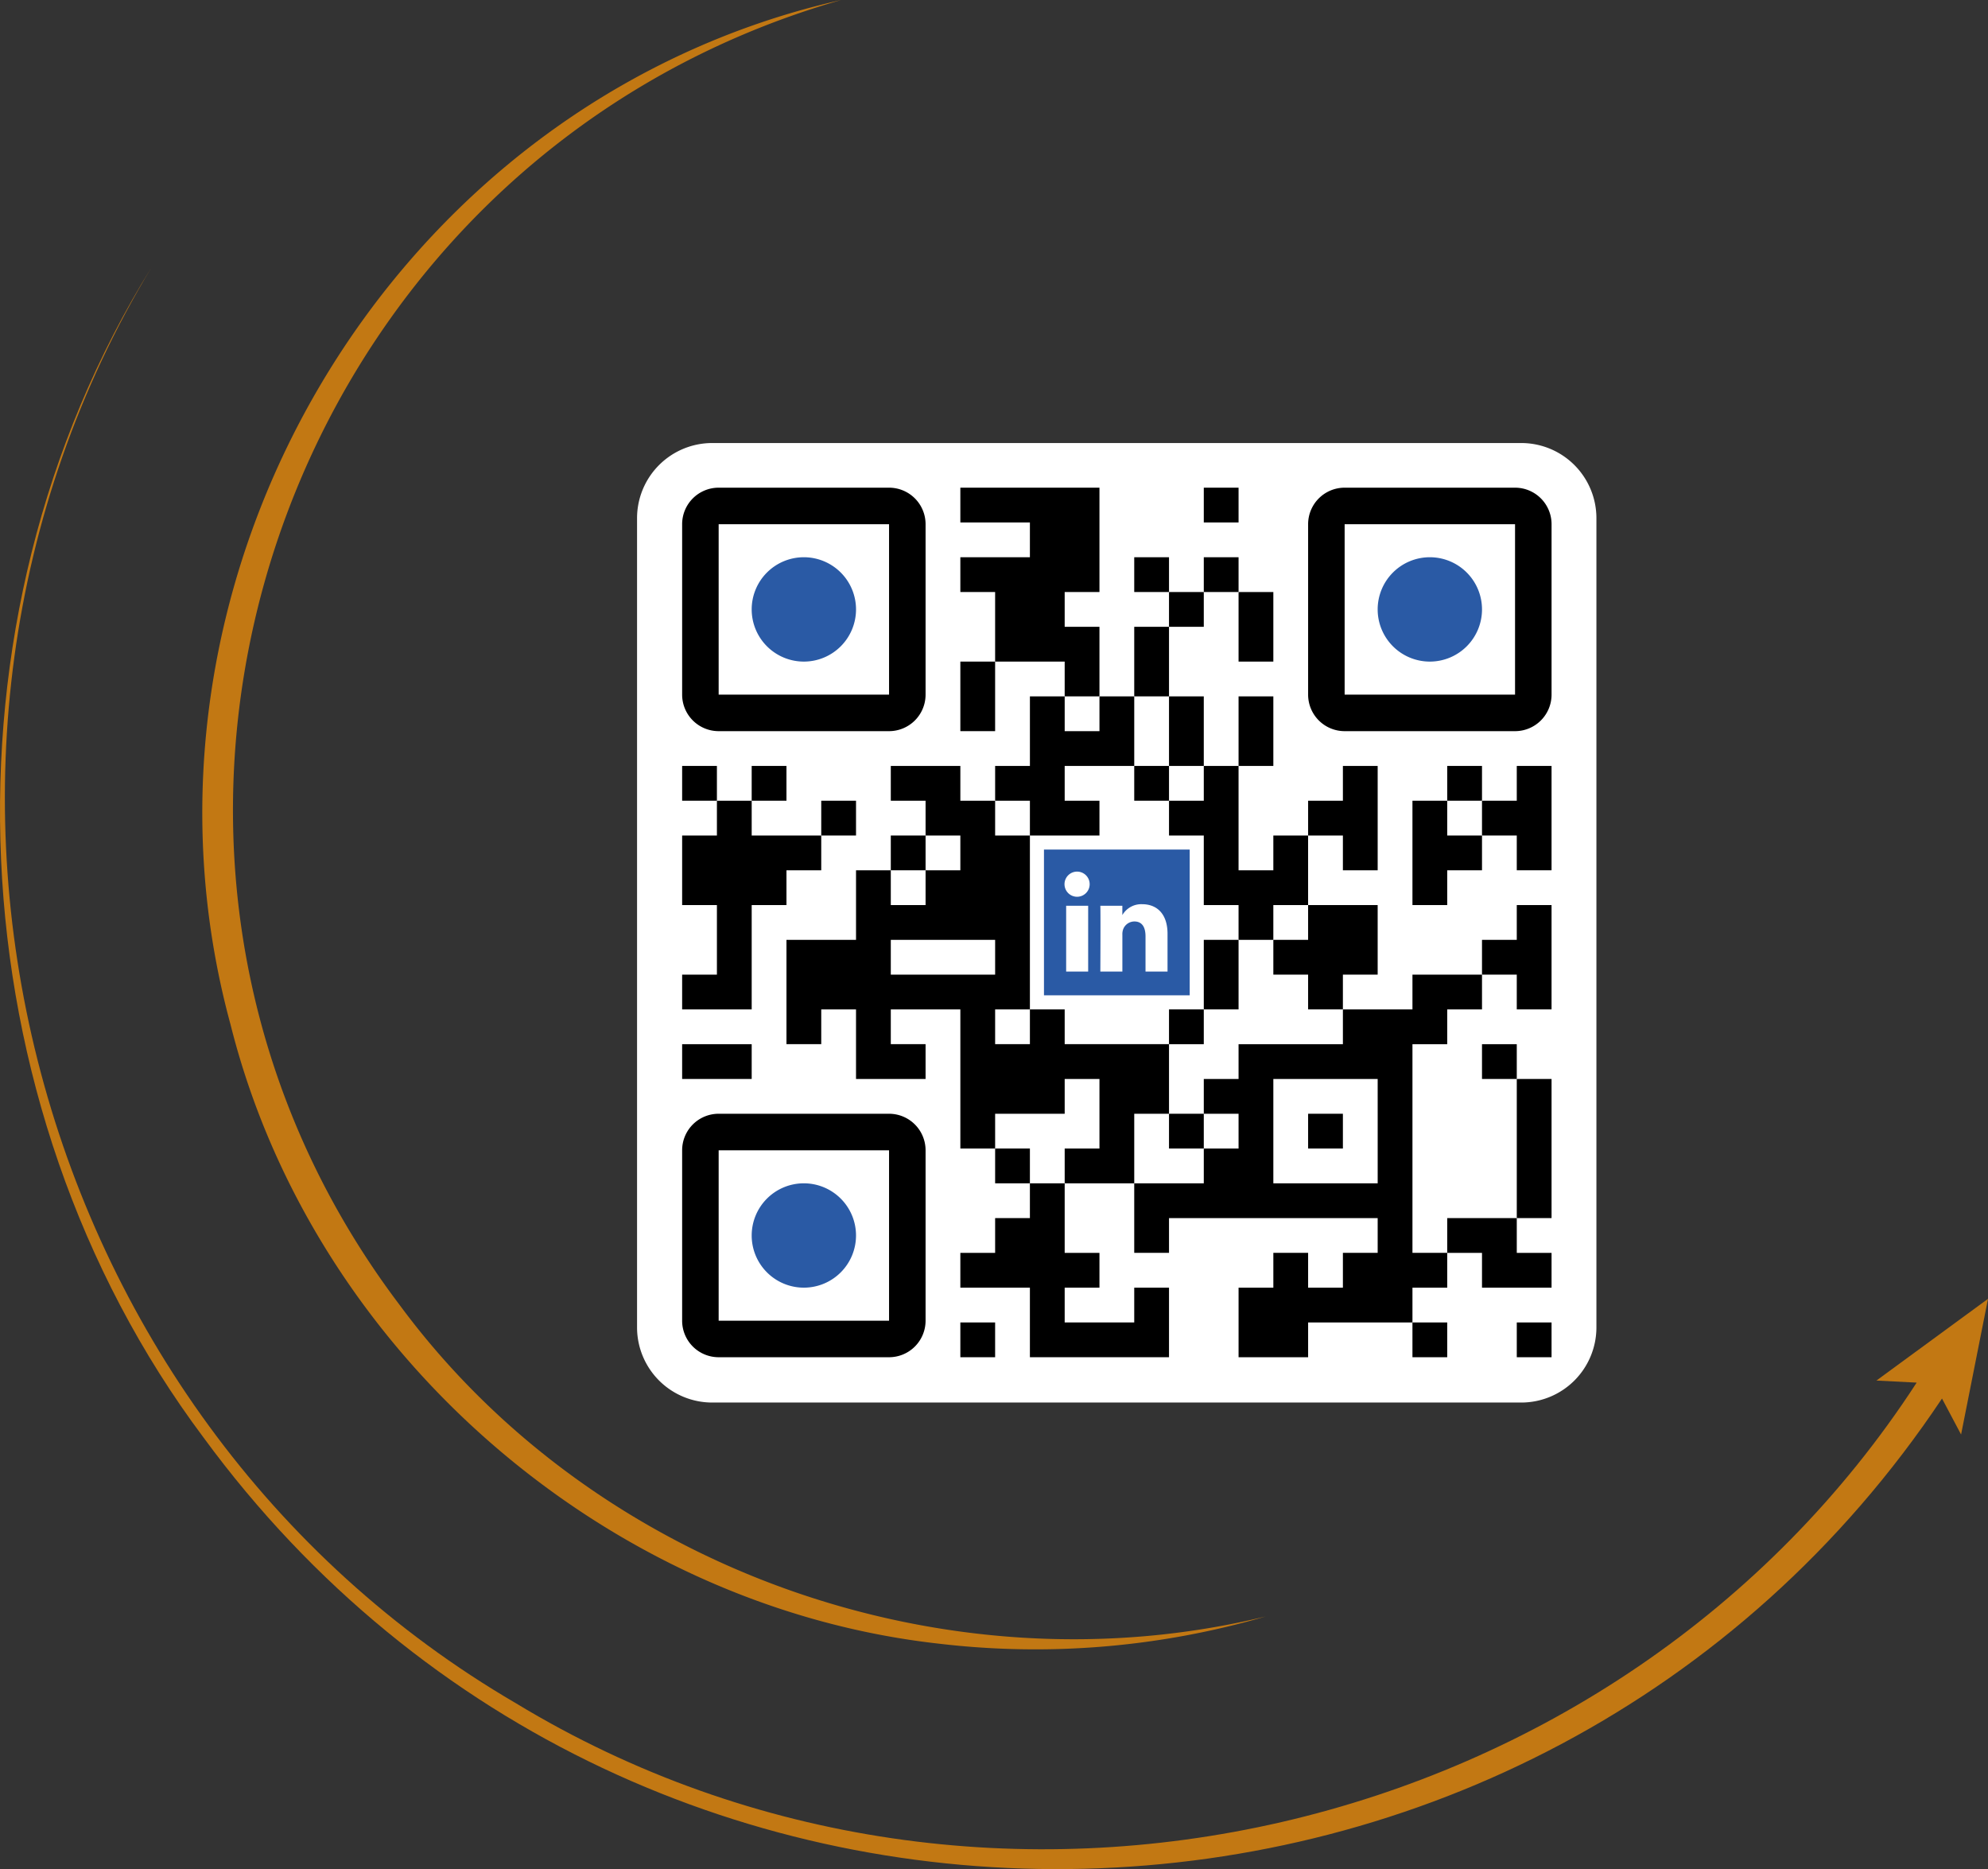
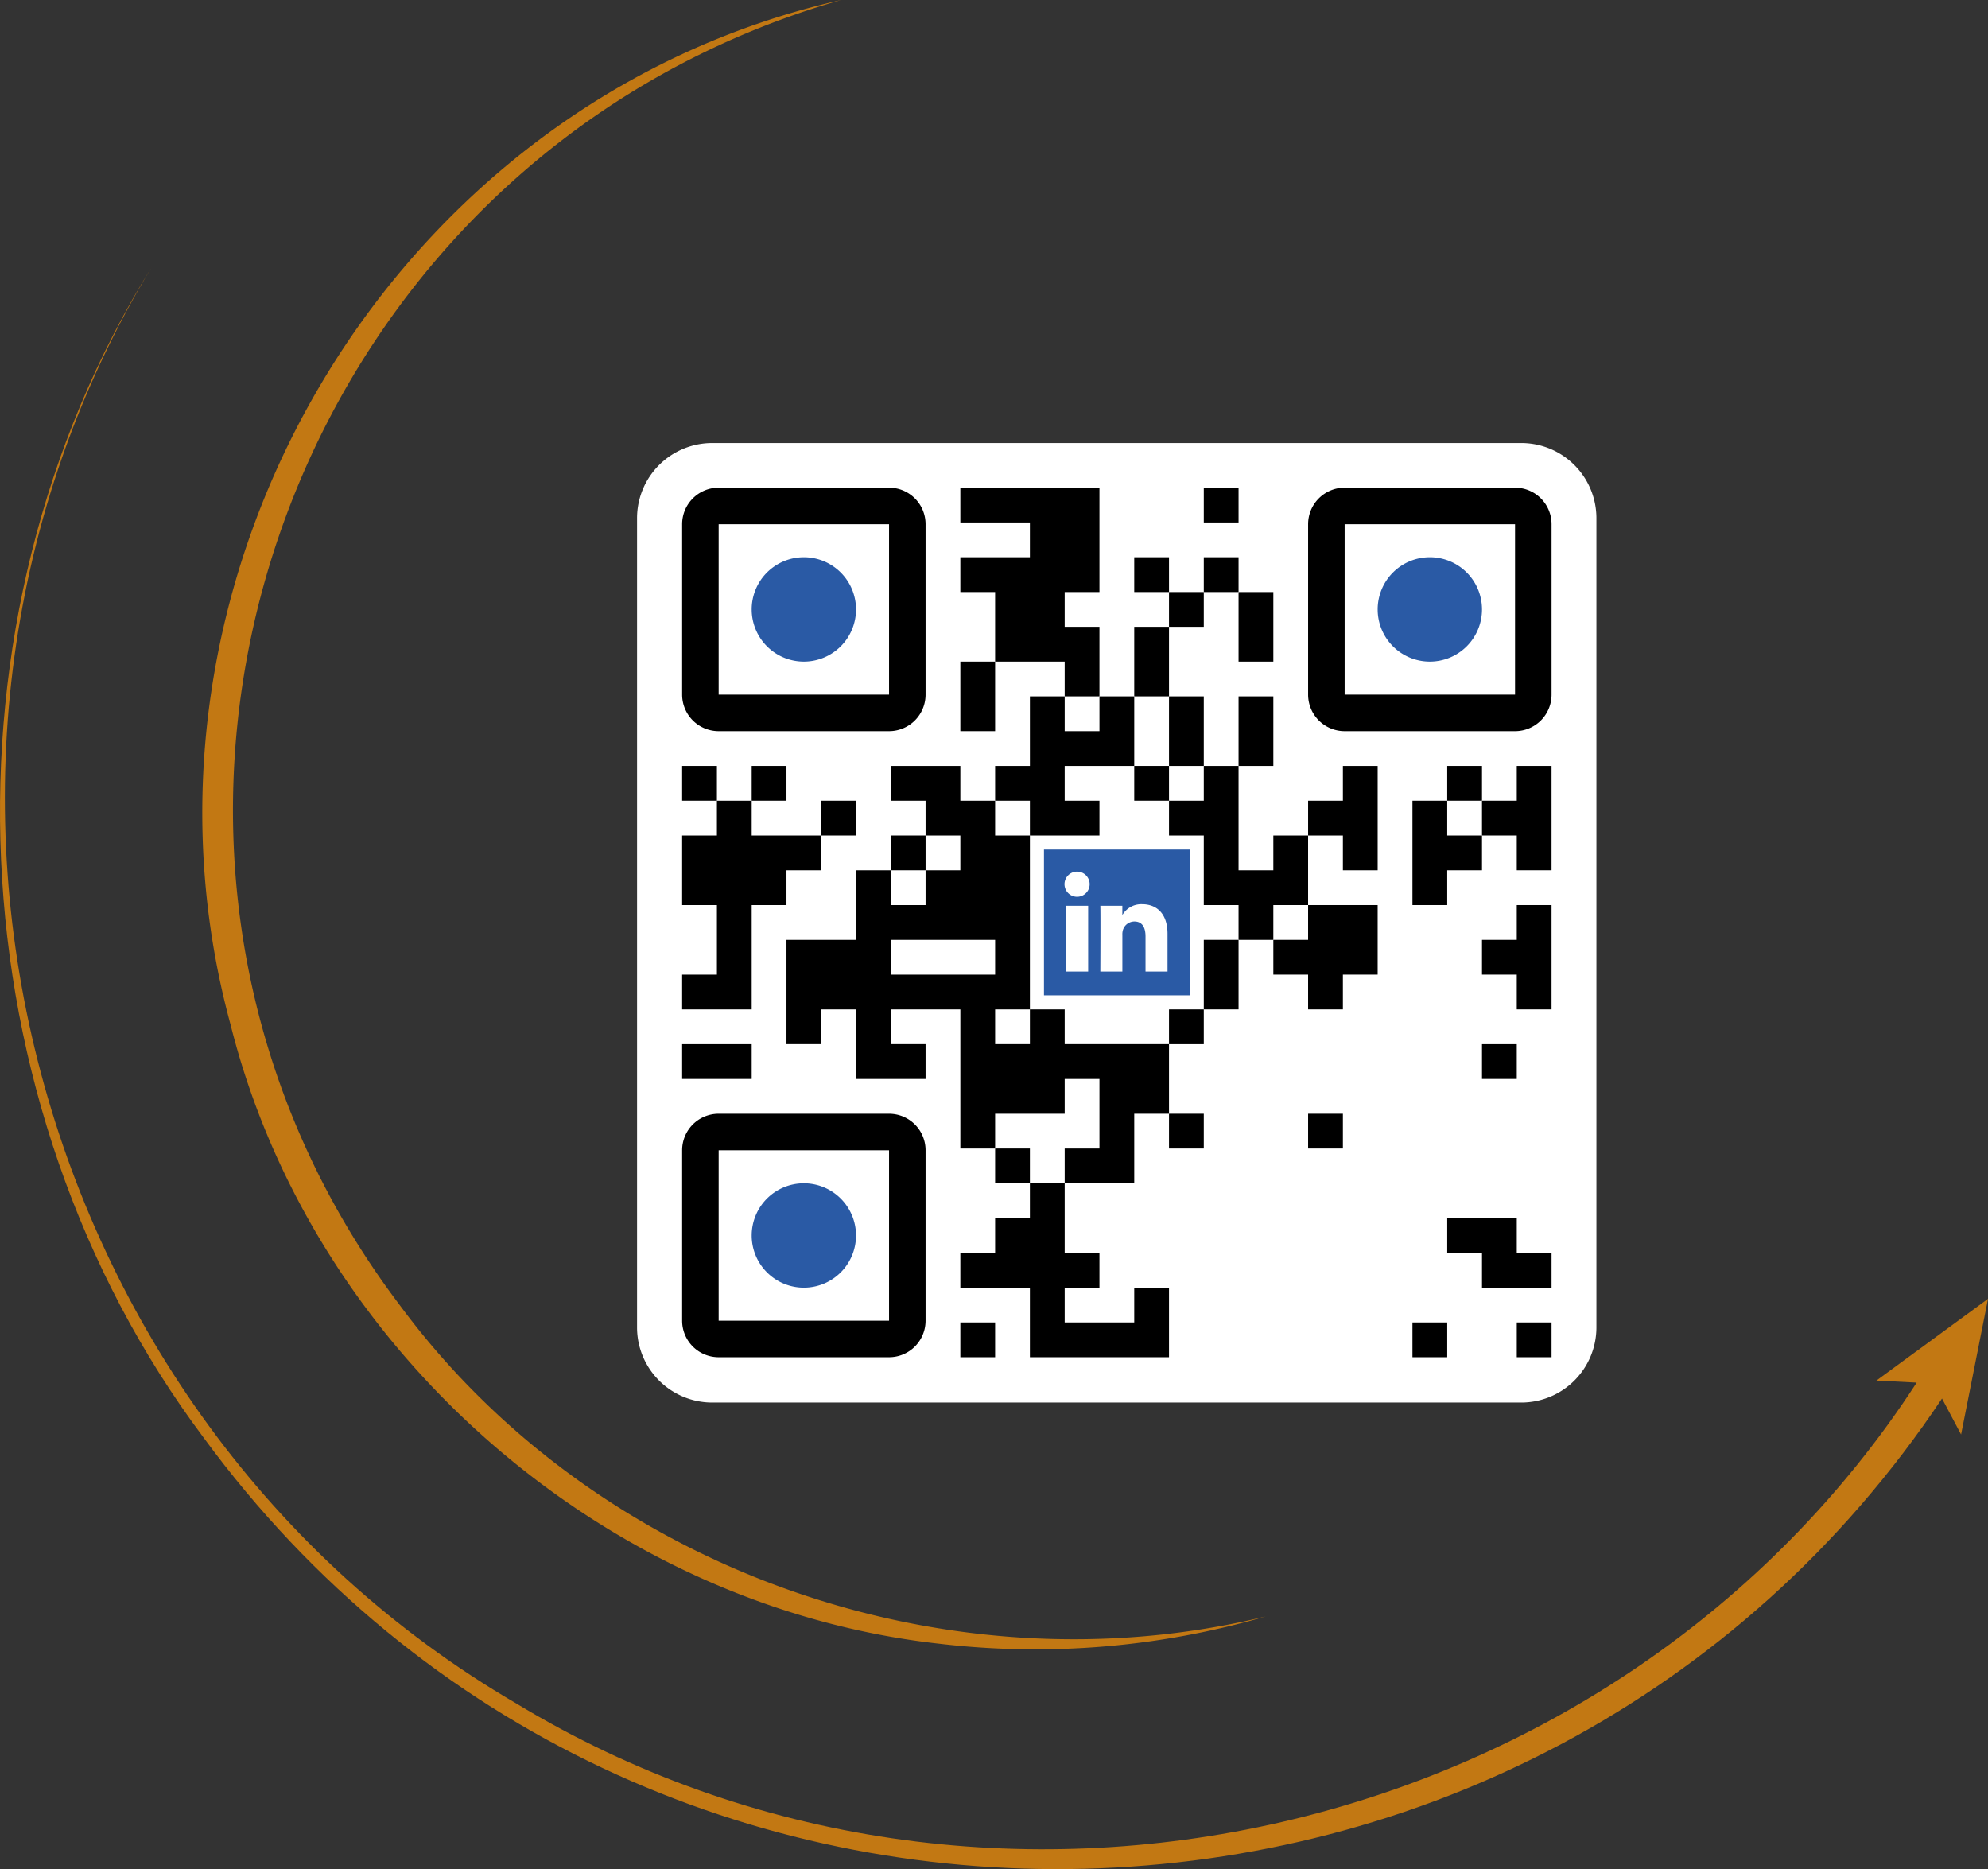
<svg xmlns="http://www.w3.org/2000/svg" width="405.545" height="381.234" viewBox="0 0 405.545 381.234">
  <rect x="0" y="0" width="405.545" height="381.234" fill="#333333" stroke="none" />
  <defs>
    <clipPath id="clip-path">
      <rect id="Rectangle_291" data-name="Rectangle 291" width="405.545" height="381.234" fill="#c27813" />
    </clipPath>
    <clipPath id="clip-path-2">
      <rect id="Rectangle_290" data-name="Rectangle 290" width="196" height="196" transform="translate(0 0)" fill="none" />
    </clipPath>
  </defs>
  <g id="Groupe_599" data-name="Groupe 599" transform="translate(-452.46 -4917.636)">
    <g id="Groupe_597" data-name="Groupe 597" transform="translate(452.46 4917.636)">
      <g id="Groupe_596" data-name="Groupe 596" clip-path="url(#clip-path)">
        <path id="Tracé_980" data-name="Tracé 980" d="M170.121,335.265a167.807,167.807,0,0,0,66.592-5.569c-65.3,15.883-137-9.741-176.694-63.527C-11.789,171.219,35.755,32.72,150.079,0,58.065,20.75.817,118.2,25.521,208.961,42.195,275.515,102,327.7,170.121,335.265" transform="translate(21.505)" fill="#c27813" />
        <path id="Tracé_981" data-name="Tracé 981" d="M405.547,236.574l-22.763,16.67,8.209.422c-60.71,93.528-189.566,123.7-285.743,65.4C4.489,260.306-29.439,125.785,31,26.045-14.029,98.378-9.556,196.66,41.509,264.852c89.076,121.52,272.145,115.711,354.653-7.943l3.892,7.34Z" transform="translate(0 28.342)" fill="#c27813" />
      </g>
    </g>
    <g id="Groupe_595" data-name="Groupe 595" transform="translate(582.456 5008)">
      <g id="Groupe_594" data-name="Groupe 594" transform="translate(-0.333)" clip-path="url(#clip-path-2)">
        <path id="Tracé_951" data-name="Tracé 951" d="M180.375,195.706H15.331A15.331,15.331,0,0,1,0,180.375V15.331A15.331,15.331,0,0,1,15.331,0H180.375a15.331,15.331,0,0,1,15.331,15.331V180.375a15.331,15.331,0,0,1-15.331,15.331" transform="translate(0.294 0)" fill="#fff" />
        <rect id="Rectangle_272" data-name="Rectangle 272" width="7.094" height="7.094" transform="translate(115.906 9.106)" />
        <rect id="Rectangle_273" data-name="Rectangle 273" width="7.094" height="7.094" transform="translate(101.717 23.294)" />
        <rect id="Rectangle_274" data-name="Rectangle 274" width="7.094" height="7.094" transform="translate(115.906 23.294)" />
        <rect id="Rectangle_275" data-name="Rectangle 275" width="7.094" height="7.094" transform="translate(108.811 30.389)" />
        <path id="Tracé_952" data-name="Tracé 952" d="M677.15,181.889h7.094V167.7H677.15v14.189Z" transform="translate(-554.15 -137.311)" />
        <path id="Tracé_953" data-name="Tracé 953" d="M363.95,253.094v7.094h7.094V246H363.95Z" transform="translate(-297.705 -201.423)" />
        <path id="Tracé_954" data-name="Tracé 954" d="M392.327,85.722V78.627h-7.094V71.533h7.094V50.25H363.95v7.094h14.189v7.094H363.95v7.094h7.094V85.722h14.189v7.094h7.094Z" transform="translate(-297.705 -41.144)" />
        <path id="Tracé_955" data-name="Tracé 955" d="M566.794,213.944V206.85H559.7v14.189h7.094Z" transform="translate(-457.983 -169.367)" />
        <path id="Tracé_956" data-name="Tracé 956" d="M598.85,299.339h7.094V285.15H598.85v14.189Z" transform="translate(-490.039 -233.478)" />
        <path id="Tracé_957" data-name="Tracé 957" d="M684.244,292.244V285.15H677.15v14.189h7.094Z" transform="translate(-554.15 -233.478)" />
        <rect id="Rectangle_276" data-name="Rectangle 276" width="7.094" height="7.094" transform="translate(9.491 65.86)" />
        <rect id="Rectangle_277" data-name="Rectangle 277" width="7.094" height="7.094" transform="translate(23.679 65.86)" />
        <rect id="Rectangle_278" data-name="Rectangle 278" width="7.094" height="7.094" transform="translate(101.717 65.86)" />
        <rect id="Rectangle_279" data-name="Rectangle 279" width="7.094" height="7.094" transform="translate(165.566 65.86)" />
        <path id="Tracé_958" data-name="Tracé 958" d="M958.294,370.544H951.2v7.094h7.094v7.094h7.094V363.45h-7.094Z" transform="translate(-778.54 -297.59)" />
        <rect id="Rectangle_280" data-name="Rectangle 280" width="7.094" height="7.094" transform="translate(37.868 72.955)" />
        <path id="Tracé_959" data-name="Tracé 959" d="M410.194,313.527h14.189v-7.094h-7.094v-7.094h14.189V285.15h-7.094v7.094h-7.094V285.15h-7.094v14.189H403.1v7.094h7.094Z" transform="translate(-329.76 -233.478)" />
        <path id="Tracé_960" data-name="Tracé 960" d="M598.85,370.544v7.094h7.094v14.189h7.094v7.094h7.094v-7.094h7.094V377.639h-7.094v7.094h-7.094V363.45h-7.094v7.094Z" transform="translate(-490.039 -297.59)" />
        <path id="Tracé_961" data-name="Tracé 961" d="M879.994,402.6H872.9v21.283h7.094v-7.094h7.094v-7.094h-7.094Z" transform="translate(-714.428 -329.645)" />
        <rect id="Rectangle_281" data-name="Rectangle 281" width="7.094" height="7.094" transform="translate(52.057 80.049)" />
        <path id="Tracé_962" data-name="Tracé 962" d="M762.544,384.733h7.094V363.45h-7.094v7.094H755.45v7.094h7.094Z" transform="translate(-618.261 -297.59)" />
        <path id="Tracé_963" data-name="Tracé 963" d="M958.294,527.144H951.2v7.094h7.094v7.094h7.094V520.05h-7.094Z" transform="translate(-778.54 -425.812)" />
-         <path id="Tracé_964" data-name="Tracé 964" d="M638,566.294v7.094h7.094V559.2H638Z" transform="translate(-522.094 -457.868)" />
+         <path id="Tracé_964" data-name="Tracé 964" d="M638,566.294v7.094h7.094V559.2H638" transform="translate(-522.094 -457.868)" />
        <path id="Tracé_965" data-name="Tracé 965" d="M716.3,527.144v7.094h7.094v7.094h7.094v-7.094h7.094V520.05H723.394v7.094Z" transform="translate(-586.206 -425.812)" />
        <path id="Tracé_966" data-name="Tracé 966" d="M64.939,445.166V423.883h7.094v-7.094h7.094v-7.094H64.939V402.6H57.844v7.094H50.75v14.189h7.094v14.189H50.75v7.094H64.939Z" transform="translate(-41.259 -329.645)" />
-         <path id="Tracé_967" data-name="Tracé 967" d="M616.455,598.35v7.094H602.266v7.094H580.983v7.094h-7.094v7.094h7.094v7.094h-7.094v7.094H559.7V655.1h7.094V648.01H609.36V655.1h-7.094V662.2h-7.094V655.1h-7.094V662.2h-7.094v14.189h14.189v-7.094h21.283V662.2h7.094V655.1h-7.094V612.539h7.094v-7.094h7.094V598.35H616.455Zm-7.094,28.377v14.189H588.077V619.633H609.36Z" transform="translate(-457.983 -489.924)" />
        <rect id="Rectangle_282" data-name="Rectangle 282" width="7.094" height="7.094" transform="translate(108.811 115.521)" />
        <path id="Tracé_968" data-name="Tracé 968" d="M64.939,683.744V676.65H50.75v7.094H64.939Z" transform="translate(-41.259 -554.035)" />
        <rect id="Rectangle_283" data-name="Rectangle 283" width="7.094" height="7.094" transform="translate(172.66 122.615)" />
        <path id="Tracé_969" data-name="Tracé 969" d="M239.143,434.393h7.094V420.2H224.955V413.11H217.86V420.2h-7.094V413.11h7.094V377.639h-7.094v-7.094h-7.094V363.45H189.483v7.094h7.094v7.094h7.094v7.094h-7.094v7.094h-7.094v-7.094h-7.094v14.189H168.2V420.2h7.094V413.11h7.094V427.3h14.189V420.2h-7.094V413.11h14.189v28.377h7.094v-7.094h14.189V427.3h7.094v14.189h-7.094v7.094h14.189V434.393Zm-42.566-28.377h-7.094v-7.094h21.283v7.094H196.577Z" transform="translate(-137.426 -297.59)" />
        <rect id="Rectangle_284" data-name="Rectangle 284" width="7.094" height="7.094" transform="translate(108.811 136.804)" />
        <rect id="Rectangle_285" data-name="Rectangle 285" width="7.094" height="7.094" transform="translate(137.189 136.804)" />
        <rect id="Rectangle_286" data-name="Rectangle 286" width="7.094" height="7.094" transform="translate(73.34 143.898)" />
        <path id="Tracé_970" data-name="Tracé 970" d="M378.139,840.344h-7.094v7.094H363.95v7.094h14.189v14.189h28.377V854.533h-7.094v7.094H385.233v-7.094h7.094v-7.094h-7.094V833.25h-7.094Z" transform="translate(-297.705 -682.258)" />
-         <path id="Tracé_971" data-name="Tracé 971" d="M997.444,737.083V715.8H990.35v28.377h7.094Z" transform="translate(-810.595 -586.091)" />
        <path id="Tracé_972" data-name="Tracé 972" d="M919.144,886.589h14.189v-7.094h-7.094V872.4H912.05v7.094h7.094Z" transform="translate(-746.484 -714.313)" />
        <rect id="Rectangle_287" data-name="Rectangle 287" width="7.094" height="7.094" transform="translate(66.245 179.37)" />
        <rect id="Rectangle_288" data-name="Rectangle 288" width="7.094" height="7.094" transform="translate(158.472 179.37)" />
        <rect id="Rectangle_289" data-name="Rectangle 289" width="7.094" height="7.094" transform="translate(179.755 179.37)" />
        <path id="Tracé_973" data-name="Tracé 973" d="M58.2,99.91H92.961a7.449,7.449,0,0,0,7.449-7.449V57.7a7.449,7.449,0,0,0-7.449-7.449H58.2A7.449,7.449,0,0,0,50.75,57.7V92.461A7.449,7.449,0,0,0,58.2,99.91m0-42.211H92.961V92.461H58.2Z" transform="translate(-41.259 -41.144)" />
        <path id="Tracé_974" data-name="Tracé 974" d="M797.661,50.25H762.9A7.449,7.449,0,0,0,755.45,57.7V92.461A7.449,7.449,0,0,0,762.9,99.91h34.762a7.449,7.449,0,0,0,7.449-7.449V57.7a7.449,7.449,0,0,0-7.449-7.449m0,42.211H762.9V57.7h34.762Z" transform="translate(-618.261 -41.144)" />
        <path id="Tracé_975" data-name="Tracé 975" d="M92.961,754.95H58.2A7.449,7.449,0,0,0,50.75,762.4v34.762h0A7.449,7.449,0,0,0,58.2,804.61H92.961a7.449,7.449,0,0,0,7.449-7.449h0V762.4a7.449,7.449,0,0,0-7.449-7.449m0,42.211H58.2V762.4H92.961Z" transform="translate(-41.259 -618.146)" />
        <path id="Tracé_976" data-name="Tracé 976" d="M139.692,128.55h0a10.642,10.642,0,1,1-10.642,10.642,10.641,10.641,0,0,1,10.642-10.642" transform="translate(-105.371 -105.256)" fill="#2a5aa5" />
        <path id="Tracé_977" data-name="Tracé 977" d="M844.391,128.55h0a10.642,10.642,0,1,1-10.641,10.642,10.641,10.641,0,0,1,10.641-10.642" transform="translate(-682.373 -105.256)" fill="#2a5aa5" />
        <path id="Tracé_978" data-name="Tracé 978" d="M139.692,833.25h0a10.641,10.641,0,1,1-10.642,10.641,10.641,10.641,0,0,1,10.642-10.641" transform="translate(-105.371 -682.258)" fill="#2a5aa5" />
        <path id="Tracé_979" data-name="Tracé 979" d="M458.1,457.6V487.33H487.83V457.6m-20.714,24.883h-4.491V469.066h4.491Zm-2.245-15.255h-.031a2.566,2.566,0,1,1,.031,0m18.435,15.255h-4.49v-7.182c0-1.8-.651-3.035-2.274-3.035a2.454,2.454,0,0,0-2.3,1.632,3.015,3.015,0,0,0-.148,1.087v7.5H469.6s.059-12.163,0-13.421h4.49v1.9a4.459,4.459,0,0,1,4.046-2.219c2.954,0,5.17,1.918,5.17,6.041Z" transform="translate(-374.797 -374.682)" fill="#2a5aa5" />
      </g>
    </g>
  </g>
</svg>